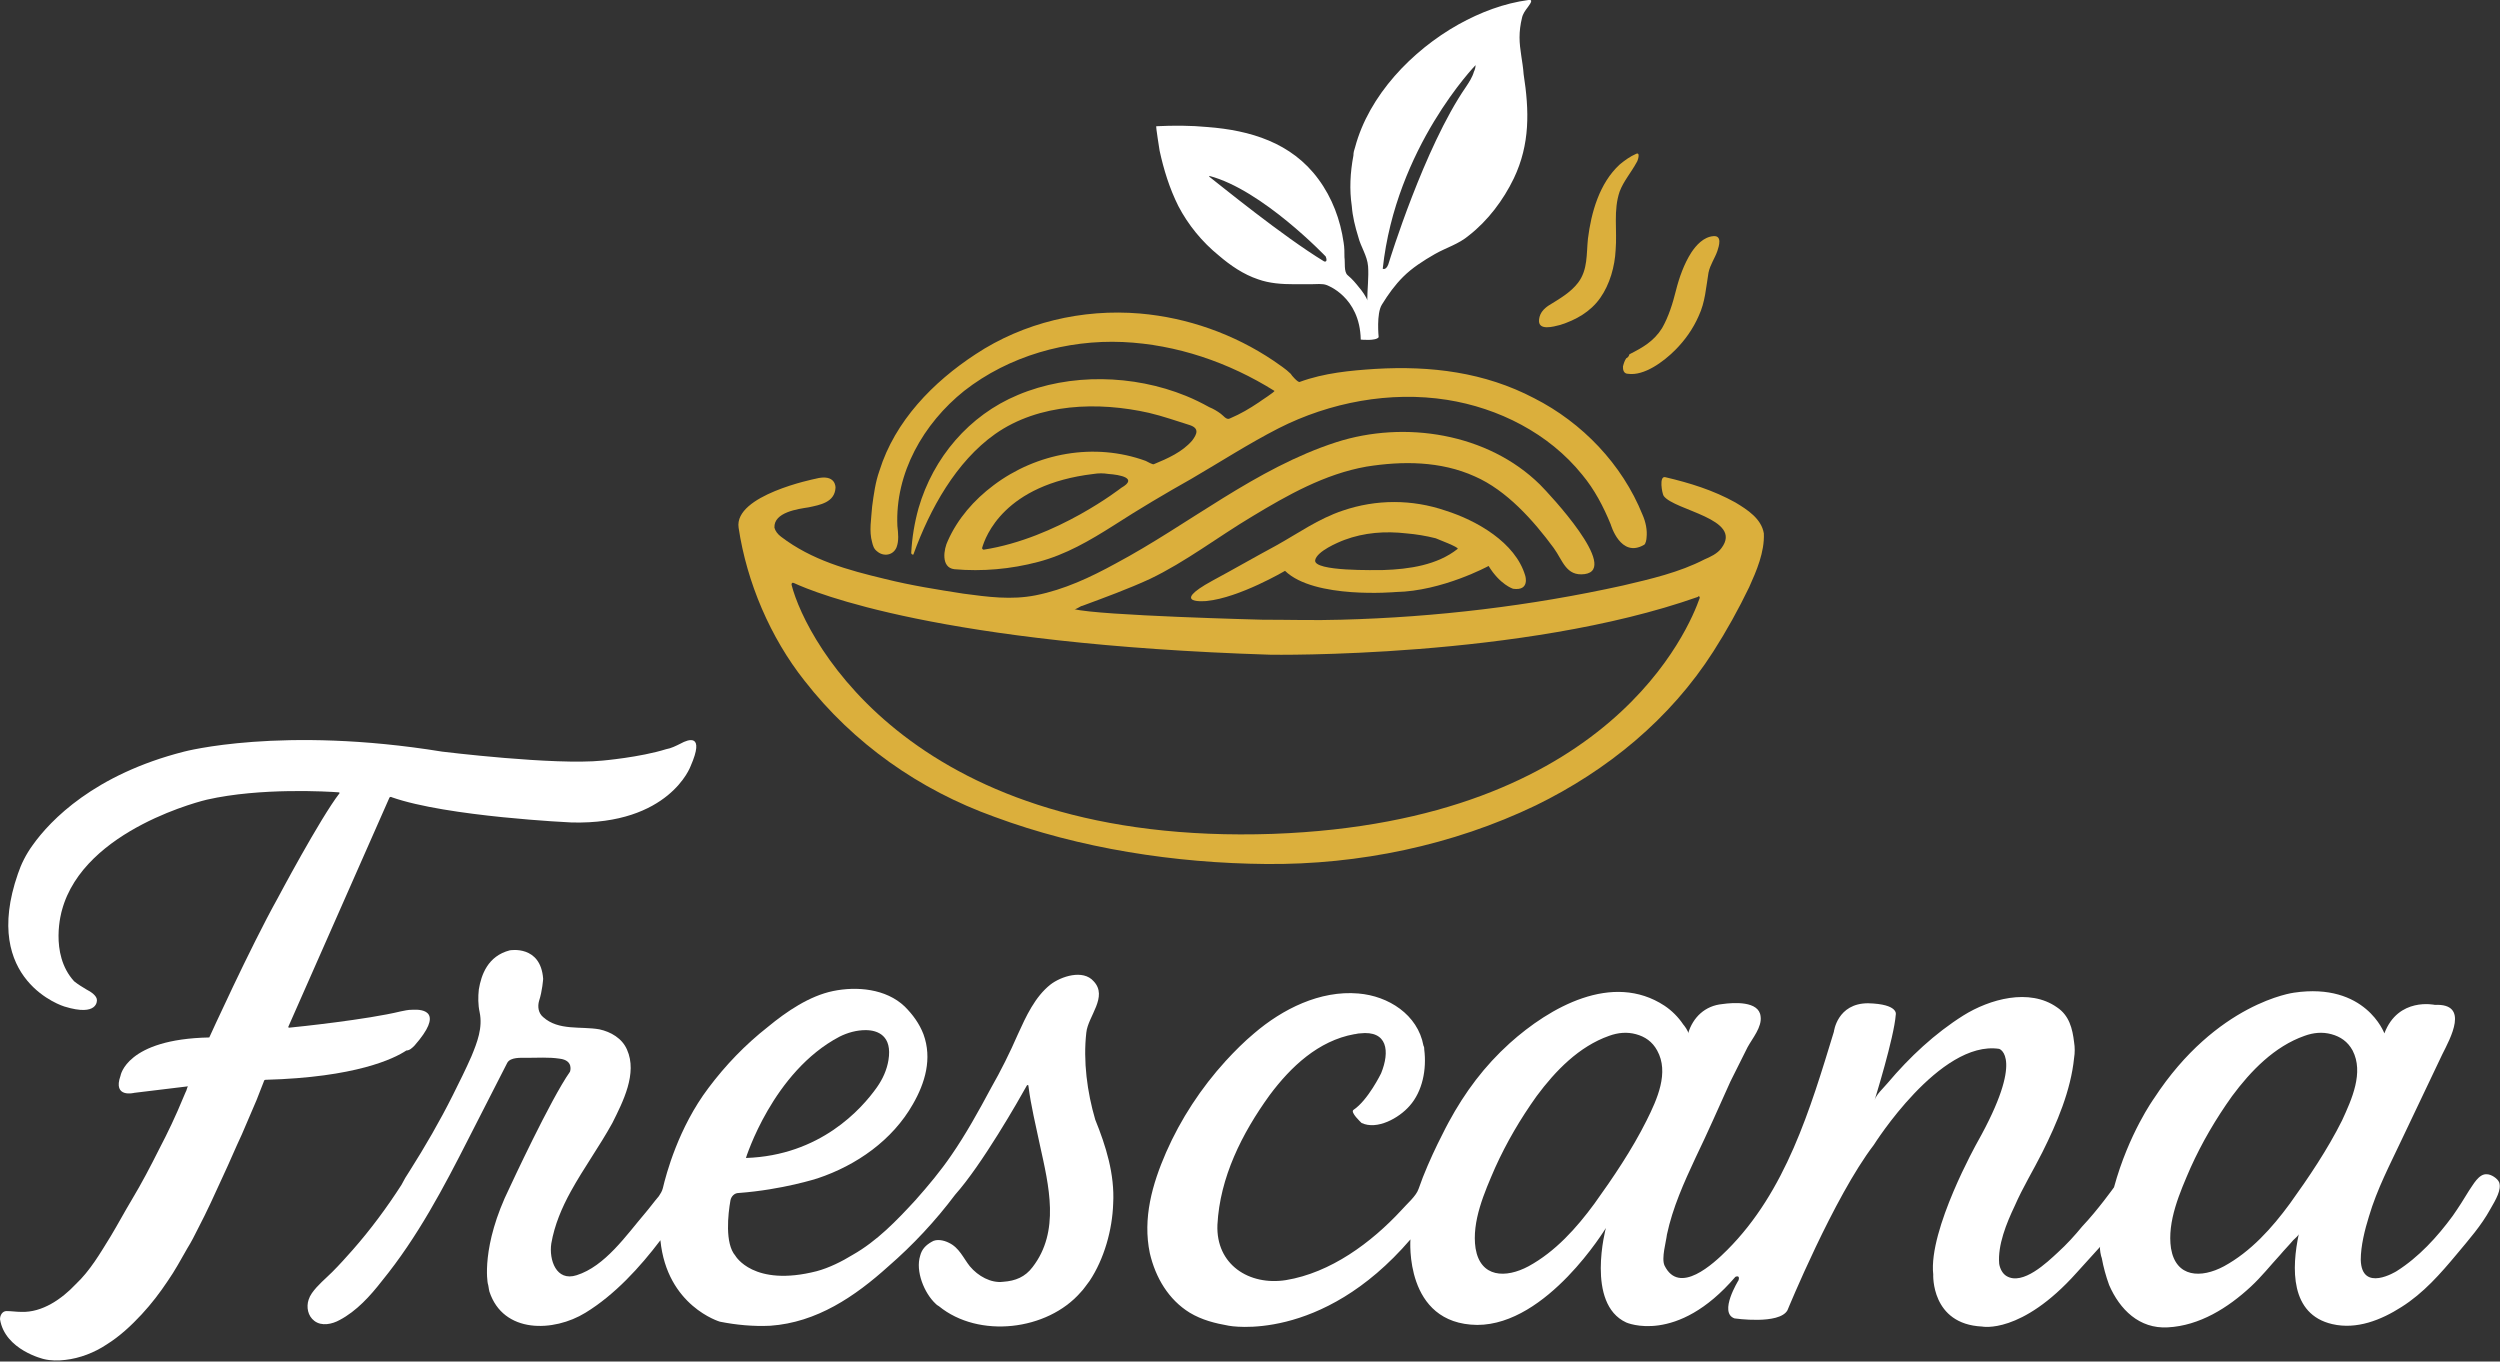
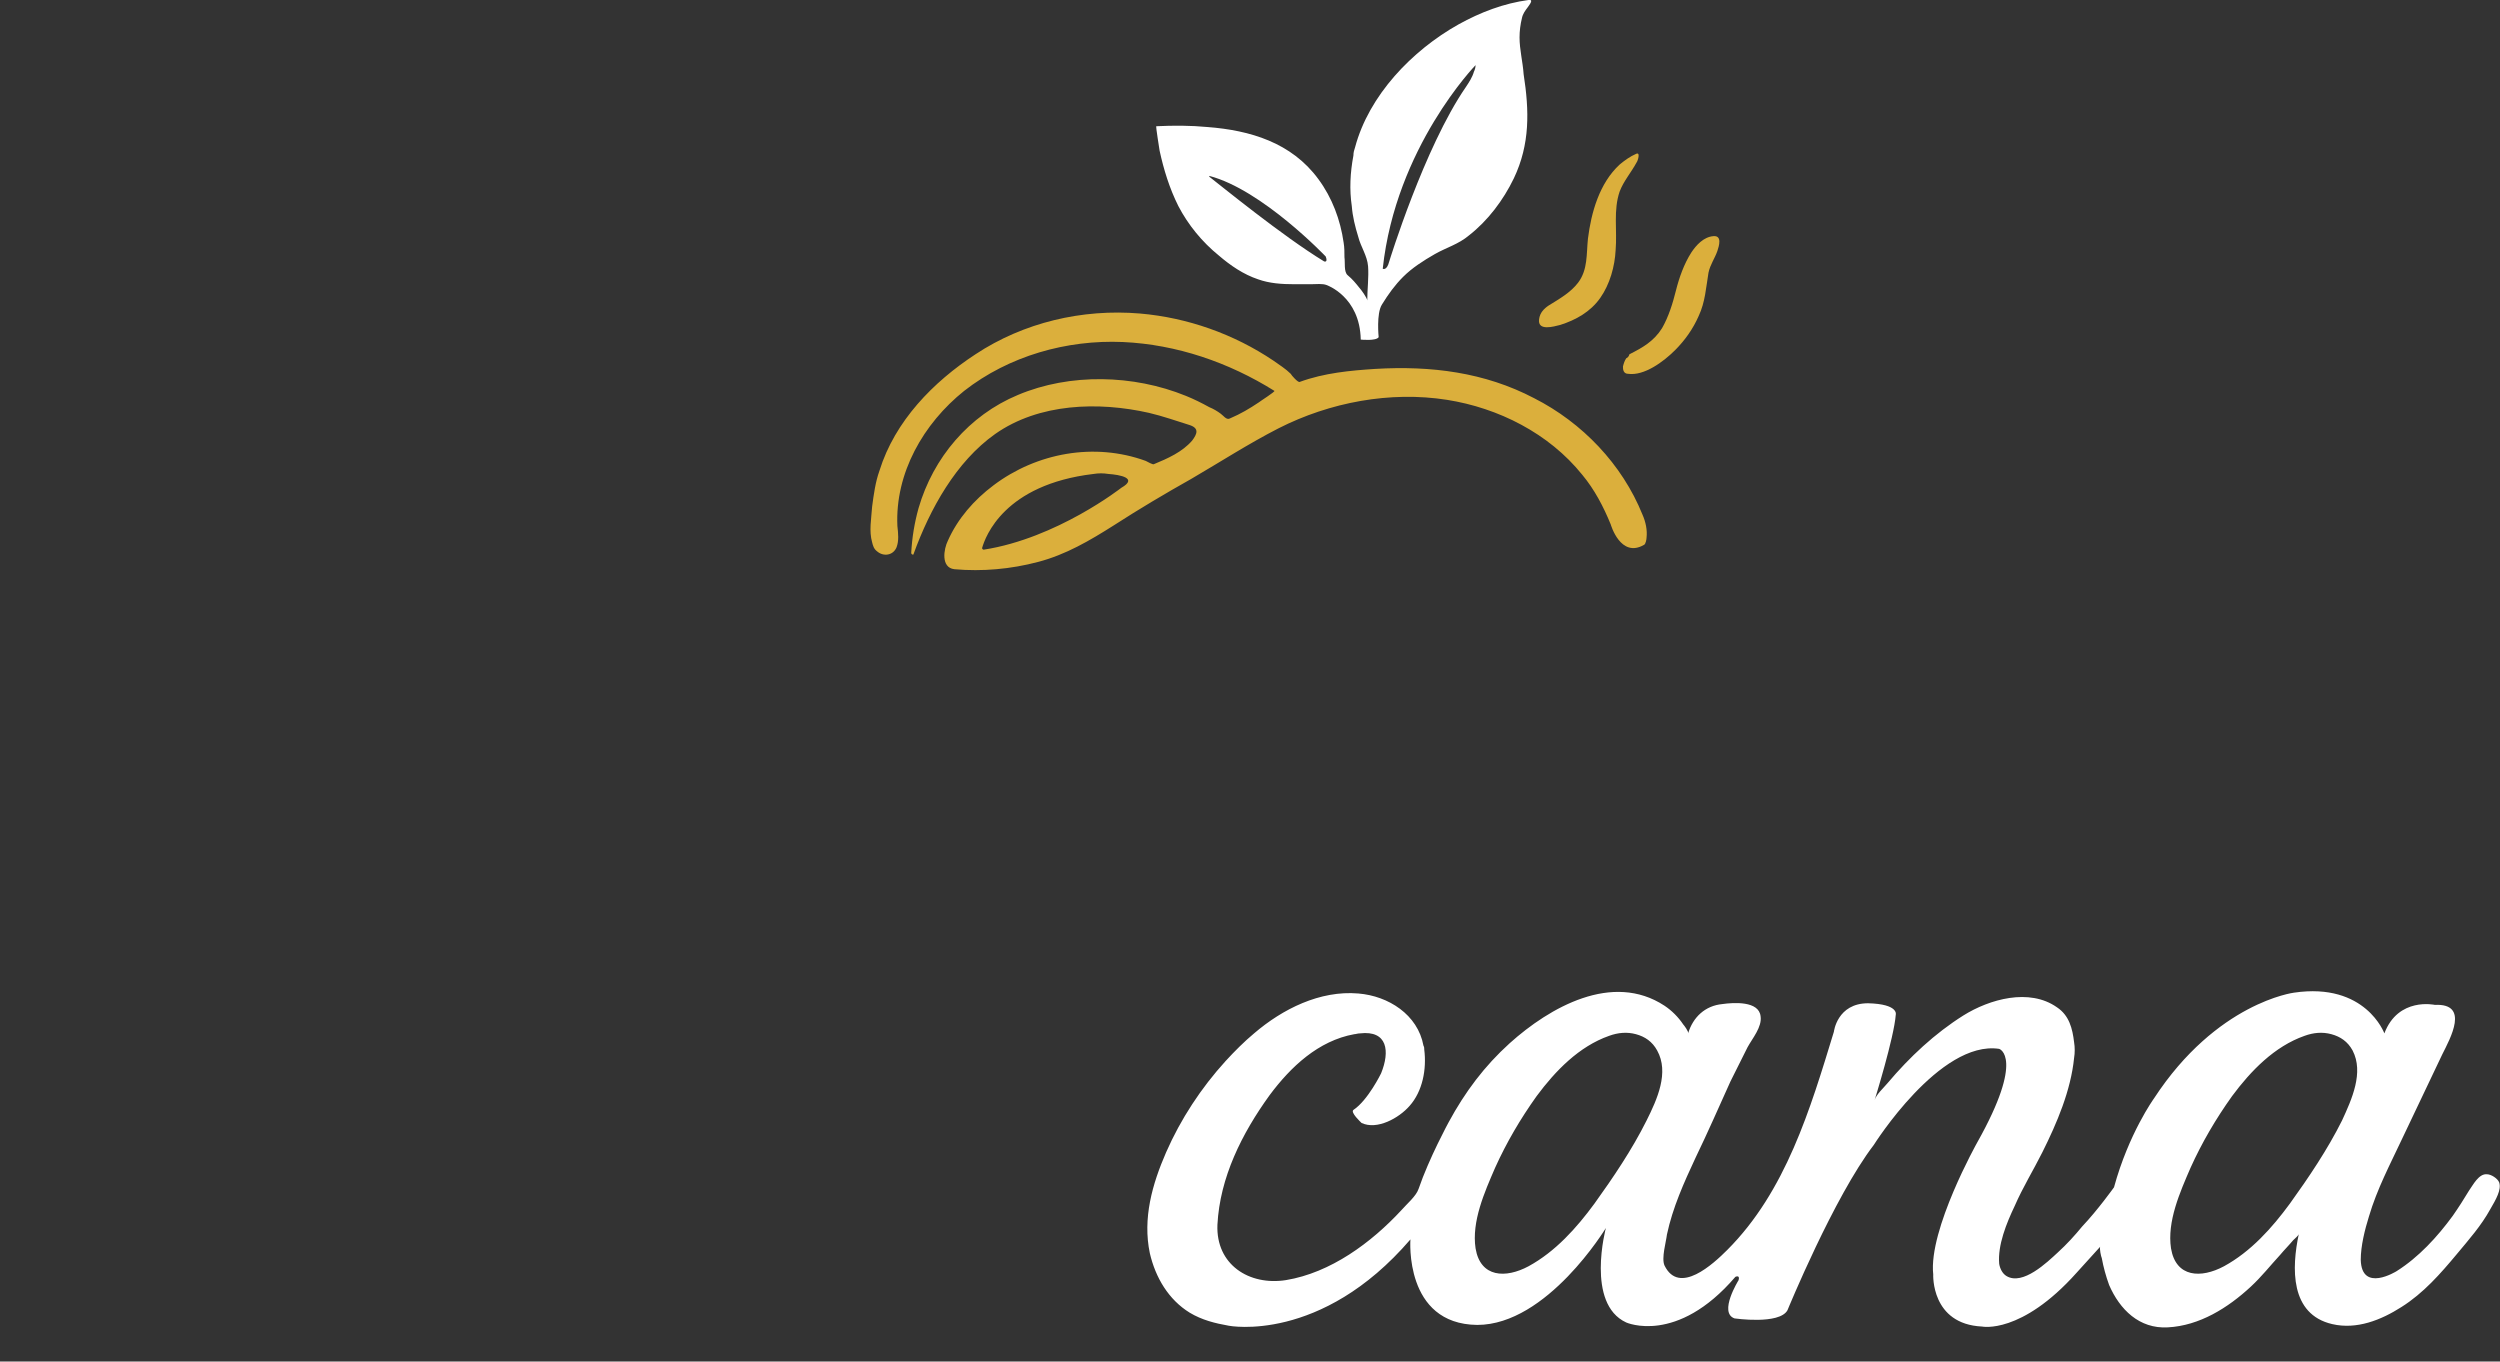
<svg xmlns="http://www.w3.org/2000/svg" version="1.1" id="Layer_1" x="0px" y="0px" viewBox="0 0 307 167.2" style="enable-background:new 0 0 307 167.2;" xml:space="preserve">
  <rect x="0" y="0" width="307" height="167.2" fill="#333333" stroke="none" />
  <style type="text/css">
	.st0{fill:#FFFFFF;}
	.st1{fill:#DBAF3C;}
</style>
  <g>
-     <path class="st0" d="M50.9,128.4c3.6-4.1,1.2-4.5-0.3-4.4c-0.5,0-0.9,0.1-1.4,0.2c-4.1,1-12.6,1.9-13.7,2c-0.1,0-0.1-0.1-0.1-0.1   l12.4-28.1c0-0.1,0.2-0.2,0.3-0.1c6.8,2.4,22.1,3.1,22.1,3.1c12,0.3,14.6-6.9,14.6-6.9c1.8-4.1-0.3-3.3-1.2-2.8   c-0.6,0.3-1.2,0.6-1.8,0.7c-3.2,1-7.8,1.4-7.8,1.4c-5.9,0.6-19.7-1.1-19.7-1.1c-19.7-3.2-31.7,0-31.7,0   C11.6,95.1,6.2,100.7,4,103.8c-0.8,1.1-1.4,2.3-1.8,3.5c-4.6,13.2,5.7,16.3,5.7,16.3c4.2,1.3,4-0.8,4-0.8c0-0.5-0.7-1-1.3-1.3   c-0.5-0.3-1-0.6-1.5-1c-3.1-3.4-1.5-8.7-1.5-8.7c2.7-10.1,17.8-13.6,17.8-13.6c6.6-1.5,14.9-1,16.2-0.9c0.1,0,0.1,0.1,0.1,0.1   c-2.4,3.1-7.6,12.9-7.6,12.9c-3.4,6.1-8.4,17.1-8.4,17.1c-10.2,0.2-10.9,4.7-10.9,4.7c-1,2.8,1.7,2.1,1.7,2.1l6.6-0.8   c-0.1,0-0.2,0.6-0.3,0.7c-0.1,0.2-0.2,0.5-0.3,0.7c-0.9,2.2-1.9,4.3-3,6.4c-1,2-2.1,4.1-3.3,6.1c-0.9,1.5-1.7,3-2.6,4.5   c-1.3,2.1-2.5,4.2-4.3,5.9c-1.7,1.8-4.1,3.5-6.7,3.4c-0.6,0-1.2-0.1-1.8-0.1c-0.5,0-0.8,0.5-0.8,1c0.6,3.8,5.4,4.9,5.4,4.9   c0.8,0.2,1.8,0.2,2.6,0.1c1.8-0.2,3.6-0.9,5.1-1.9c1.6-1,3-2.3,4.3-3.7c1.2-1.3,2.2-2.6,3.2-4.1c0.9-1.3,1.6-2.6,2.4-4   c0.5-0.8,0.9-1.6,1.3-2.4c1.1-2.1,2.1-4.3,3.1-6.5c0.8-1.7,1.5-3.4,2.3-5.1c0.6-1.4,1.2-2.8,1.8-4.2c0.3-0.8,0.6-1.5,0.9-2.3   c0-0.1,0.1-0.2,0.2-0.2c11.1-0.3,15.8-2.6,17.3-3.6C50.3,129,50.6,128.7,50.9,128.4" />
-     <path class="st0" d="M133.4,126.8c0.2-2,2.7-4.4,0.9-6.3c-1.3-1.5-4-0.6-5.3,0.4c-1.9,1.5-3,3.9-4,6.1c-1,2.3-2.1,4.5-3.3,6.6   c-1.5,2.8-3.1,5.7-4.9,8.3c-1.3,1.9-2.8,3.7-4.4,5.5c-2.3,2.5-4.7,5-7.7,6.7c-1.3,0.8-2.9,1.6-4.4,2c-7.8,2-10-1.9-10-1.9   c-1.3-1.5-0.9-5.1-0.6-6.8c0.1-0.5,0.5-0.9,1-0.9c5.4-0.4,9.7-1.8,9.7-1.8c4.8-1.6,9.2-4.7,11.7-9.1c1.5-2.6,2.4-5.6,1.3-8.6   c-0.5-1.3-1.3-2.4-2.3-3.4c-2.3-2.2-5.9-2.5-8.8-1.9c-2.9,0.6-5.7,2.5-8,4.4c-2.8,2.2-5.2,4.7-7.3,7.5c-3.7,4.9-5.2,10.6-5.6,12.3   c-0.1,0.4-0.3,0.7-0.5,1c-0.6,0.7-1.1,1.4-1.7,2.1c-2.3,2.7-4.9,6.5-8.4,7.6c-2.5,0.8-3.4-1.9-3.1-3.9c0.4-2.3,1.3-4.4,2.4-6.4   c1.6-2.9,3.5-5.5,5.1-8.4c1.3-2.6,3.1-6.1,1.8-9c-0.6-1.4-2-2.2-3.4-2.5c-2.3-0.4-5,0.2-6.9-1.5c-0.6-0.5-0.7-1.3-0.5-2   c0.4-1.2,0.5-2.7,0.5-2.7c-0.3-4.2-4.1-3.5-4.1-3.5c-2.7,0.7-3.5,3-3.8,4.8c-0.1,0.9-0.1,1.9,0.1,2.8c0.4,1.9-0.3,3.7-1,5.4   c-0.7,1.6-1.5,3.2-2.3,4.8c-1.6,3.2-3.4,6.3-5.3,9.3c-0.4,0.6-0.7,1.1-1,1.7c-1.8,2.8-3.8,5.5-6,8c-0.8,0.9-1.6,1.8-2.5,2.7   c-0.8,0.8-1.8,1.6-2.5,2.6c-0.2,0.3-0.3,0.5-0.4,0.8c-0.3,0.9-0.1,2,0.7,2.6c0.9,0.7,2.2,0.4,3.1-0.1c2.1-1.1,3.8-3,5.2-4.8   c4.4-5.4,7.6-11.5,10.7-17.6c1.6-3.1,3.1-6.1,4.7-9.2c0.4-0.7,1.7-0.6,2.3-0.6c1.4,0,2.8-0.1,4.1,0.1c1.8,0.2,1.3,1.6,1.3,1.6   c-2.4,3.4-7.4,14.2-7.4,14.2c-3.6,7.3-2.7,11.8-2.7,11.8c0.1,0.3,0.1,0.6,0.2,1c1.7,5.2,7.9,5,11.8,2.6c3.6-2.2,6.7-5.6,9.2-8.9   c0.8,8.1,7.3,10,7.3,10c2,0.4,4.1,0.6,6.2,0.5c5.7-0.4,10.4-3.6,14.5-7.3c3-2.6,5.8-5.6,8.2-8.8c3.3-3.7,7.8-11.6,8.8-13.4   c0.1-0.1,0.2-0.1,0.2,0.1c0.3,2.4,0.9,4.8,1.4,7.2c1.1,5,2.5,10.6-0.9,15c-0.9,1.2-2.1,1.7-3.6,1.8c-1.5,0.2-3.1-0.7-4.1-1.9   c-0.8-1-1.3-2.3-2.6-2.9c-0.6-0.3-1.5-0.5-2.1-0.1c-0.7,0.4-1.2,0.9-1.4,1.7c-0.6,1.9,0.5,4.6,1.9,5.9c0.1,0.1,0.2,0.2,0.4,0.3   c4.9,4,13.3,3,17.4-1.7c0.4-0.4,0.7-0.9,1.1-1.4c1.8-2.7,2.8-6.3,2.9-9.5c0.2-3.6-0.9-7.1-2.2-10.3   C133.5,134.1,133,130.3,133.4,126.8 M103.1,127.3c1-0.5,2.1-0.8,3.2-0.8c1.5,0,3.3,0.7,2.8,3.7c-0.2,1.2-0.7,2.3-1.4,3.3   c-1.9,2.7-7,8.4-16.1,8.7C91.6,142.2,94.9,131.6,103.1,127.3" />
    <path class="st0" d="M306.9,145.2c-0.2-0.5-1-1-1.5-1c-1-0.1-1.7,1.3-2.2,2c-0.6,1-1.3,2.1-2,3.1c-1.9,2.6-4.2,5.1-6.9,6.8   c0,0-4.3,2.7-4.4-1.4c0-1.7,0.5-3.7,1-5.3c1-3.4,2.6-6.4,4.1-9.6c1.6-3.4,3.3-6.9,4.9-10.3c1-2,3.4-6.3-0.9-6.1c0,0-4.5-1-6.2,3.5   c0,0-2.3-6.3-11.1-5c0,0-9.5,1.2-17.2,13c0,0-3.1,4.3-4.9,10.9c0,0-2,2.8-3.9,4.8c-0.9,1.1-1.9,2.2-3,3.2c-1.3,1.2-4.3,4.1-6.3,2.9   c-0.5-0.3-0.8-0.9-0.9-1.5c-0.2-2.3,0.9-5,1.9-7.1c1-2.3,2.3-4.4,3.4-6.6c1.8-3.6,3.5-7.6,3.9-11.6c0.1-0.6,0.1-1.3,0-1.9   c-0.2-1.7-0.6-3.3-2.1-4.3c-3.4-2.4-8.3-1-11.5,1c-3.5,2.2-6.6,5.1-9.3,8.3c-0.5,0.6-1.4,1.4-1.6,2.1c0,0,2.4-7.7,2.6-10.5   c0,0,0.4-1.3-3.4-1.4c-3.8,0-4.2,3.5-4.2,3.5c-2.9,9.5-5.9,19.6-13.1,26.8c-1.7,1.7-5.9,5.6-7.7,1.9c-0.4-0.9,0.2-2.9,0.3-3.8   c0.7-3.3,2.1-6.4,3.5-9.4c1.5-3.1,2.9-6.3,4.3-9.4c0.7-1.4,1.4-2.8,2.1-4.2c0.6-1.1,1.8-2.5,1.6-3.8c-0.2-1.9-3.3-1.7-4.7-1.5   c-2.1,0.2-3.6,1.6-4.2,3.6c0.1-0.2-0.5-1-0.6-1.1c-0.6-0.9-1.4-1.7-2.3-2.3c-6.4-4.2-14.1,0.2-19,4.6c-3.1,2.8-5.5,6-7.5,9.7   c0,0-2.4,4.4-3.7,8.2c-0.3,0.9-1.5,1.9-2.1,2.6c-3.7,4-8.7,7.7-14.2,8.6c-4.5,0.7-8.6-1.9-8.4-6.8c0.3-5.8,3-11.2,6.4-15.9   c2.6-3.5,6-6.7,10.4-7.5c0.2,0,0.4-0.1,0.7-0.1c3.4-0.4,3.7,2.2,2.6,4.9c0,0-1.6,3.3-3.4,4.5c-0.4,0.3,0.9,1.5,1,1.6   c1.9,0.9,4.6-0.6,5.9-2.1c1.6-1.8,2.1-4.5,1.8-6.9c0-0.2,0-0.3-0.1-0.5c-0.7-3.8-4.3-6.1-8-6.4c-4.7-0.4-9.3,1.9-12.8,4.9   c-1.2,1-2.4,2.2-3.5,3.4c-3,3.3-5.5,7.1-7.3,11.2c-1.7,3.9-2.9,8.1-2,12.4c0.7,3,2.3,5.7,4.9,7.3c1.5,0.9,3.1,1.3,4.8,1.6   c0,0,11.3,2.2,22.3-10.6c0,0-0.8,10.4,8.2,10.5c8.6,0,15.8-11.9,15.8-11.9s-2.5,9.3,2.5,11.6c0,0,6.2,2.8,13.4-5.6   c0,0,0.6-0.3,0.4,0.4c0,0-2.5,4-0.5,4.7c0,0,5.5,0.8,6.5-1c0,0,5.7-13.9,10.6-20.3c0,0,8.1-12.9,15.4-11.8c0,0,3.2,1-2.7,11.5   c0,0-6,10.7-5.4,16.2c0,0-0.3,6.1,6,6.4c0,0,4.8,1,11.6-6.6c0,0,2.9-3.2,2.9-3.2c-0.1,0.2,0.1,1.2,0.2,1.4c0.2,1.1,0.5,2.2,0.9,3.3   c1.3,3,3.7,5.4,7.2,5.2c3.9-0.2,7.4-2.4,10.2-5c1.3-1.2,2.4-2.6,3.6-3.9c0.5-0.6,1.1-1.2,1.6-1.8c0.2-0.2,0.7-0.6,0.7-0.8   c-0.9,4.2-1.1,9.9,4.1,11.1c3,0.7,6-0.5,8.5-2.1c2.7-1.7,4.8-4.1,6.8-6.5c1.5-1.8,3-3.5,4.1-5.5   C306.5,147.3,307.2,146.1,306.9,145.2 M202.2,137.6c-1.8,3.6-4.1,7-6.4,10.2c-2.2,3-4.8,5.9-8.1,7.7c-2.8,1.5-5.9,1.4-6.5-2.2   c-0.5-3.3,1.1-6.9,2.4-9.9c1.4-3.1,3.1-6,5.1-8.8c2.3-3.1,5.2-6.1,8.9-7.4c1.1-0.4,2.2-0.5,3.3-0.2c1.1,0.3,2,0.9,2.6,2   C205,131.7,203.5,135,202.2,137.6 M287.6,137.6c-1.8,3.6-4.1,7-6.4,10.2c-2.2,3-4.8,5.9-8.1,7.7c-2.8,1.5-5.9,1.4-6.5-2.2   c-0.5-3.3,1.1-6.9,2.4-9.9c1.4-3.1,3.1-6,5.1-8.8c2.3-3.1,5.2-6.1,8.9-7.4c1.1-0.4,2.2-0.5,3.3-0.2c1.1,0.3,2,0.9,2.6,2   C290.3,131.7,288.8,135,287.6,137.6" />
    <path class="st0" d="M186.6,4.6c0-0.8,0.1-1.6,0.3-2.4c0.1-0.5,0.4-0.9,0.7-1.3c0.2-0.3,0.8-1,0.1-0.9c-3,0.4-5.9,1.5-8.6,3   c-5.7,3.2-11,8.7-12.7,15.1c-0.1,0.3-0.2,0.6-0.2,1c-0.4,2.1-0.5,4.2-0.2,6.2c0.1,1.3,0.4,2.5,0.8,3.8c0.3,1.2,1.1,2.3,1.2,3.6   c0.1,1.3-0.1,2.9-0.1,4.2c0-0.3-0.8-1.4-1-1.6c-0.4-0.5-0.8-1-1.4-1.5c-0.5-0.4-0.3-1.6-0.4-2.2c0-0.6,0-1.2-0.1-1.8   c-0.4-2.8-1.4-5.5-3.1-7.8c-3.3-4.5-8.4-6-13.6-6.4c-2.1-0.2-4.2-0.2-6.3-0.1c-0.1,0,0.4,2.9,0.4,3c0.5,2.3,1.2,4.6,2.3,6.8   c1.2,2.3,2.9,4.4,5,6.1c1.4,1.2,3,2.3,4.8,2.9c1.4,0.5,2.9,0.6,4.4,0.6c0.7,0,1.4,0,2.1,0c0.6,0,1.4-0.1,1.9,0.1   c0,0,4.1,1.4,4.2,6.7c0,0,1.9,0.2,2.2-0.3c0,0-0.3-2.9,0.4-4c0.8-1.3,1.6-2.4,2.6-3.4c1.1-1.1,2.5-2,3.9-2.8   c1.4-0.8,2.9-1.2,4.2-2.3c2.3-1.8,4.2-4.3,5.5-7c2-4.2,1.9-8.3,1.2-12.8C187,7.6,186.6,6.1,186.6,4.6 M162.6,32.1   c-5.1-3.1-12.8-9.4-14.1-10.4c0,0,0-0.1,0-0.1c6.5,1.7,14.3,9.9,14.3,9.9C163.1,32.3,162.6,32.1,162.6,32.1 M181,8.8   c-0.2,0.7-0.6,1.3-1,1.9c-5.1,7.4-9.4,21.4-9.4,21.4c-0.3,1.2-0.8,0.9-0.8,0.9c1.6-14.9,11.4-25,11.4-25   C181.2,8.3,181.1,8.6,181,8.8" />
-     <path class="st1" d="M213.1,61.7c-2.7-1.5-5.6-2.4-8.6-3.1c-0.8-0.2-0.4,2-0.2,2.3c1.3,1.8,9.8,2.8,7.1,6.4   c-0.5,0.7-1.4,1.1-2.1,1.4c-3.1,1.6-6.6,2.4-10,3.2c-11.3,2.5-23,3.9-34.6,4.2c-3.2,0.1-6.4,0-9.7,0c0,0-20-0.5-23.1-1.3   c0.2,0.1,0.8-0.4,1-0.4c2.7-1,5.7-2.1,8.3-3.3c4.4-2.1,8.4-5.2,12.6-7.7c4.3-2.6,8.9-5.2,14-6.1c4.4-0.7,9.1-0.7,13.3,1.2   c3.9,1.7,7.2,5.4,9.7,8.8c1.1,1.5,1.5,3.5,3.8,3.2c4.3-0.6-4.3-9.8-5.5-11c-6.4-6.3-16.6-7.9-25-5.2c-9.9,3.2-18.1,10.1-27.1,14.9   c-3.1,1.7-6.3,3.2-9.8,3.9c-3,0.6-5.9,0.2-8.9-0.2c-3.2-0.5-6.4-1-9.6-1.8c-4.6-1.1-9-2.3-12.8-5.2c-0.4-0.3-0.7-0.7-0.8-1.1   c-0.1-1.9,2.9-2.3,4.2-2.5c1.4-0.3,3.2-0.6,3.3-2.4c0,0,0.1-1.8-2.5-1.1c0,0-10,2-9.4,6c1,6.7,3.9,13.5,8.1,18.8   c6,7.7,14.1,13.4,23.3,16.7c10.5,3.9,22.2,5.7,33.4,5.8c11.4,0.1,22.9-2.3,33.1-7.2c8.8-4.3,16.5-10.6,21.8-18.9   c1.6-2.5,3.1-5.2,4.4-7.9c0.9-2,1.9-4.3,1.8-6.6C216.3,63.7,214.6,62.6,213.1,61.7 M208.7,73.5c-1.2,3.4-10.8,27.4-52.4,28.9   c-43.9,1.5-57.3-23.5-59.1-30.6c0-0.2,0.1-0.3,0.3-0.2c2.6,1.2,17.9,7.5,58.5,8.8c0,0,31,0.5,52.5-7.1   C208.6,73.1,208.8,73.3,208.7,73.5" />
-     <path class="st1" d="M177.5,62.7c-4.1-1.4-8.5-1.4-12.6,0c-3,1-5.5,2.8-8.2,4.3c-2.6,1.4-5.2,2.9-7.8,4.3c-5.5,3-0.7,2.5-0.7,2.5   c4-0.4,9.6-3.7,9.6-3.7c3.6,3.5,13.6,2.6,13.6,2.6c5.7-0.1,11.4-3.2,11.4-3.2c1.4,2.3,3,2.8,3,2.8c2.1,0.3,1.5-1.6,1.5-1.6   C186.1,66.6,181.3,63.9,177.5,62.7 M179,67.4c-2.5,2-6,2.5-9.1,2.6c-0.9,0-8.6,0.2-8.4-1.2c0.2-1.1,2.8-2.2,3.6-2.5   c2.4-0.9,5-1.1,7.6-0.8c1.2,0.1,2.4,0.3,3.6,0.6C176.5,66.2,179.2,67.2,179,67.4" />
    <path class="st1" d="M107.7,67.7c0.8,0.7,2,0.5,2.4-0.5c0.3-0.8,0.2-1.7,0.1-2.6c-0.3-6.5,3.2-12.6,8.2-16.6   c5.5-4.3,12.6-6.3,19.5-6c6.6,0.3,13,2.5,18.6,6c0.1,0.1-1.8,1.3-1.9,1.4c-1.2,0.8-2.2,1.4-3.6,2c-0.4,0.2-0.8-0.4-1.1-0.6   c-0.4-0.3-0.9-0.6-1.4-0.8c-0.9-0.5-1.9-1-2.9-1.4c-6.4-2.6-14.2-2.8-20.6-0.1c-6,2.5-10.4,7.7-12.2,13.9c-0.5,1.8-0.8,3.6-0.9,5.5   c0,0.2,0.3,0.3,0.3,0.1c2-5.5,5.2-11.3,10-14.7c5.4-3.8,12.7-4,18.9-2.6c1.7,0.4,3.4,1,5,1.5c1.2,0.4,0.9,1.1,0.3,1.9   c-1.2,1.4-3,2.2-4.7,2.9c-0.1,0.1-0.8-0.3-1-0.4c-6.3-2.3-13.4-1-18.7,3c-2.4,1.8-4.4,4.1-5.6,6.8c-0.5,1-0.9,3.3,0.8,3.5   c3.4,0.3,6.9,0,10.3-0.9c3.4-0.9,6.3-2.6,9.3-4.5c3.1-2,6.3-3.9,9.5-5.7c3.6-2.1,7-4.3,10.7-6.2c6.3-3.2,13.7-4.6,20.7-3.5   c6.3,1,12.5,4.1,16.6,9.2c1.5,1.8,2.6,3.9,3.5,6.1c0,0,1.2,4.2,4.1,2.5c0.2-0.1,0.3-0.7,0.3-0.9c0.1-0.9-0.1-1.9-0.5-2.8   c-2.5-6.2-7.4-11.3-13.3-14.3c-6.1-3.2-12.7-4-19.5-3.6c-3.1,0.2-6.3,0.5-9.3,1.6c-0.2,0.1-1-0.8-1.1-1c-0.6-0.6-1.4-1.1-2.1-1.6   c-4.9-3.3-10.6-5.3-16.4-5.8c-7.1-0.6-14.3,1.1-20.2,5c-5.2,3.4-9.9,8.2-11.8,14.3c-0.5,1.4-0.7,2.9-0.9,4.4c-0.1,1.5-0.4,3,0,4.4   C107.2,67,107.3,67.4,107.7,67.7 M137.7,59.9c0,0-7.9,6.2-16.9,7.6c-0.1,0-0.2-0.1-0.2-0.2c0.4-1.4,2.7-7.8,13.7-9.1   c0.6-0.1,1.2-0.1,1.8,0C137.5,58.3,139.8,58.7,137.7,59.9" />
    <path class="st1" d="M191.6,39.9c1.9-0.6,3.7-1.6,4.9-3.3c1.2-1.7,1.8-3.9,1.9-5.9c0.2-2.4-0.3-4.9,0.5-7.2   c0.5-1.3,1.4-2.3,2.1-3.6c0.1-0.1,0.5-1.3-0.1-1c-0.7,0.3-1.4,0.8-2,1.3c-2.5,2.3-3.5,5.9-3.9,9.1c-0.2,1.9,0,3.8-1.2,5.4   c-0.9,1.2-2.3,2-3.6,2.8c0,0,0,0,0,0c-0.6,0.4-1.1,0.9-1.2,1.7C188.8,40.7,190.8,40.1,191.6,39.9" />
    <path class="st1" d="M199.7,44c-0.2,0.3-0.3,0.6-0.4,1c0,0.2,0,0.4,0.1,0.6c0.1,0.2,0.3,0.3,0.5,0.3c2,0.3,4.4-1.5,5.8-2.9   c1.2-1.2,2.2-2.6,2.9-4.2c0.8-1.7,0.9-3.5,1.2-5.3c0.2-1,0.8-1.8,1.1-2.7c0.2-0.6,0.6-1.9-0.5-1.8c-1.2,0.1-2.1,1.1-2.7,2   c-0.9,1.4-1.5,3.1-1.9,4.7c-0.4,1.6-0.9,3.2-1.7,4.6c-1,1.6-2.4,2.4-4,3.2C200,43.8,199.9,43.9,199.7,44" />
  </g>
</svg>